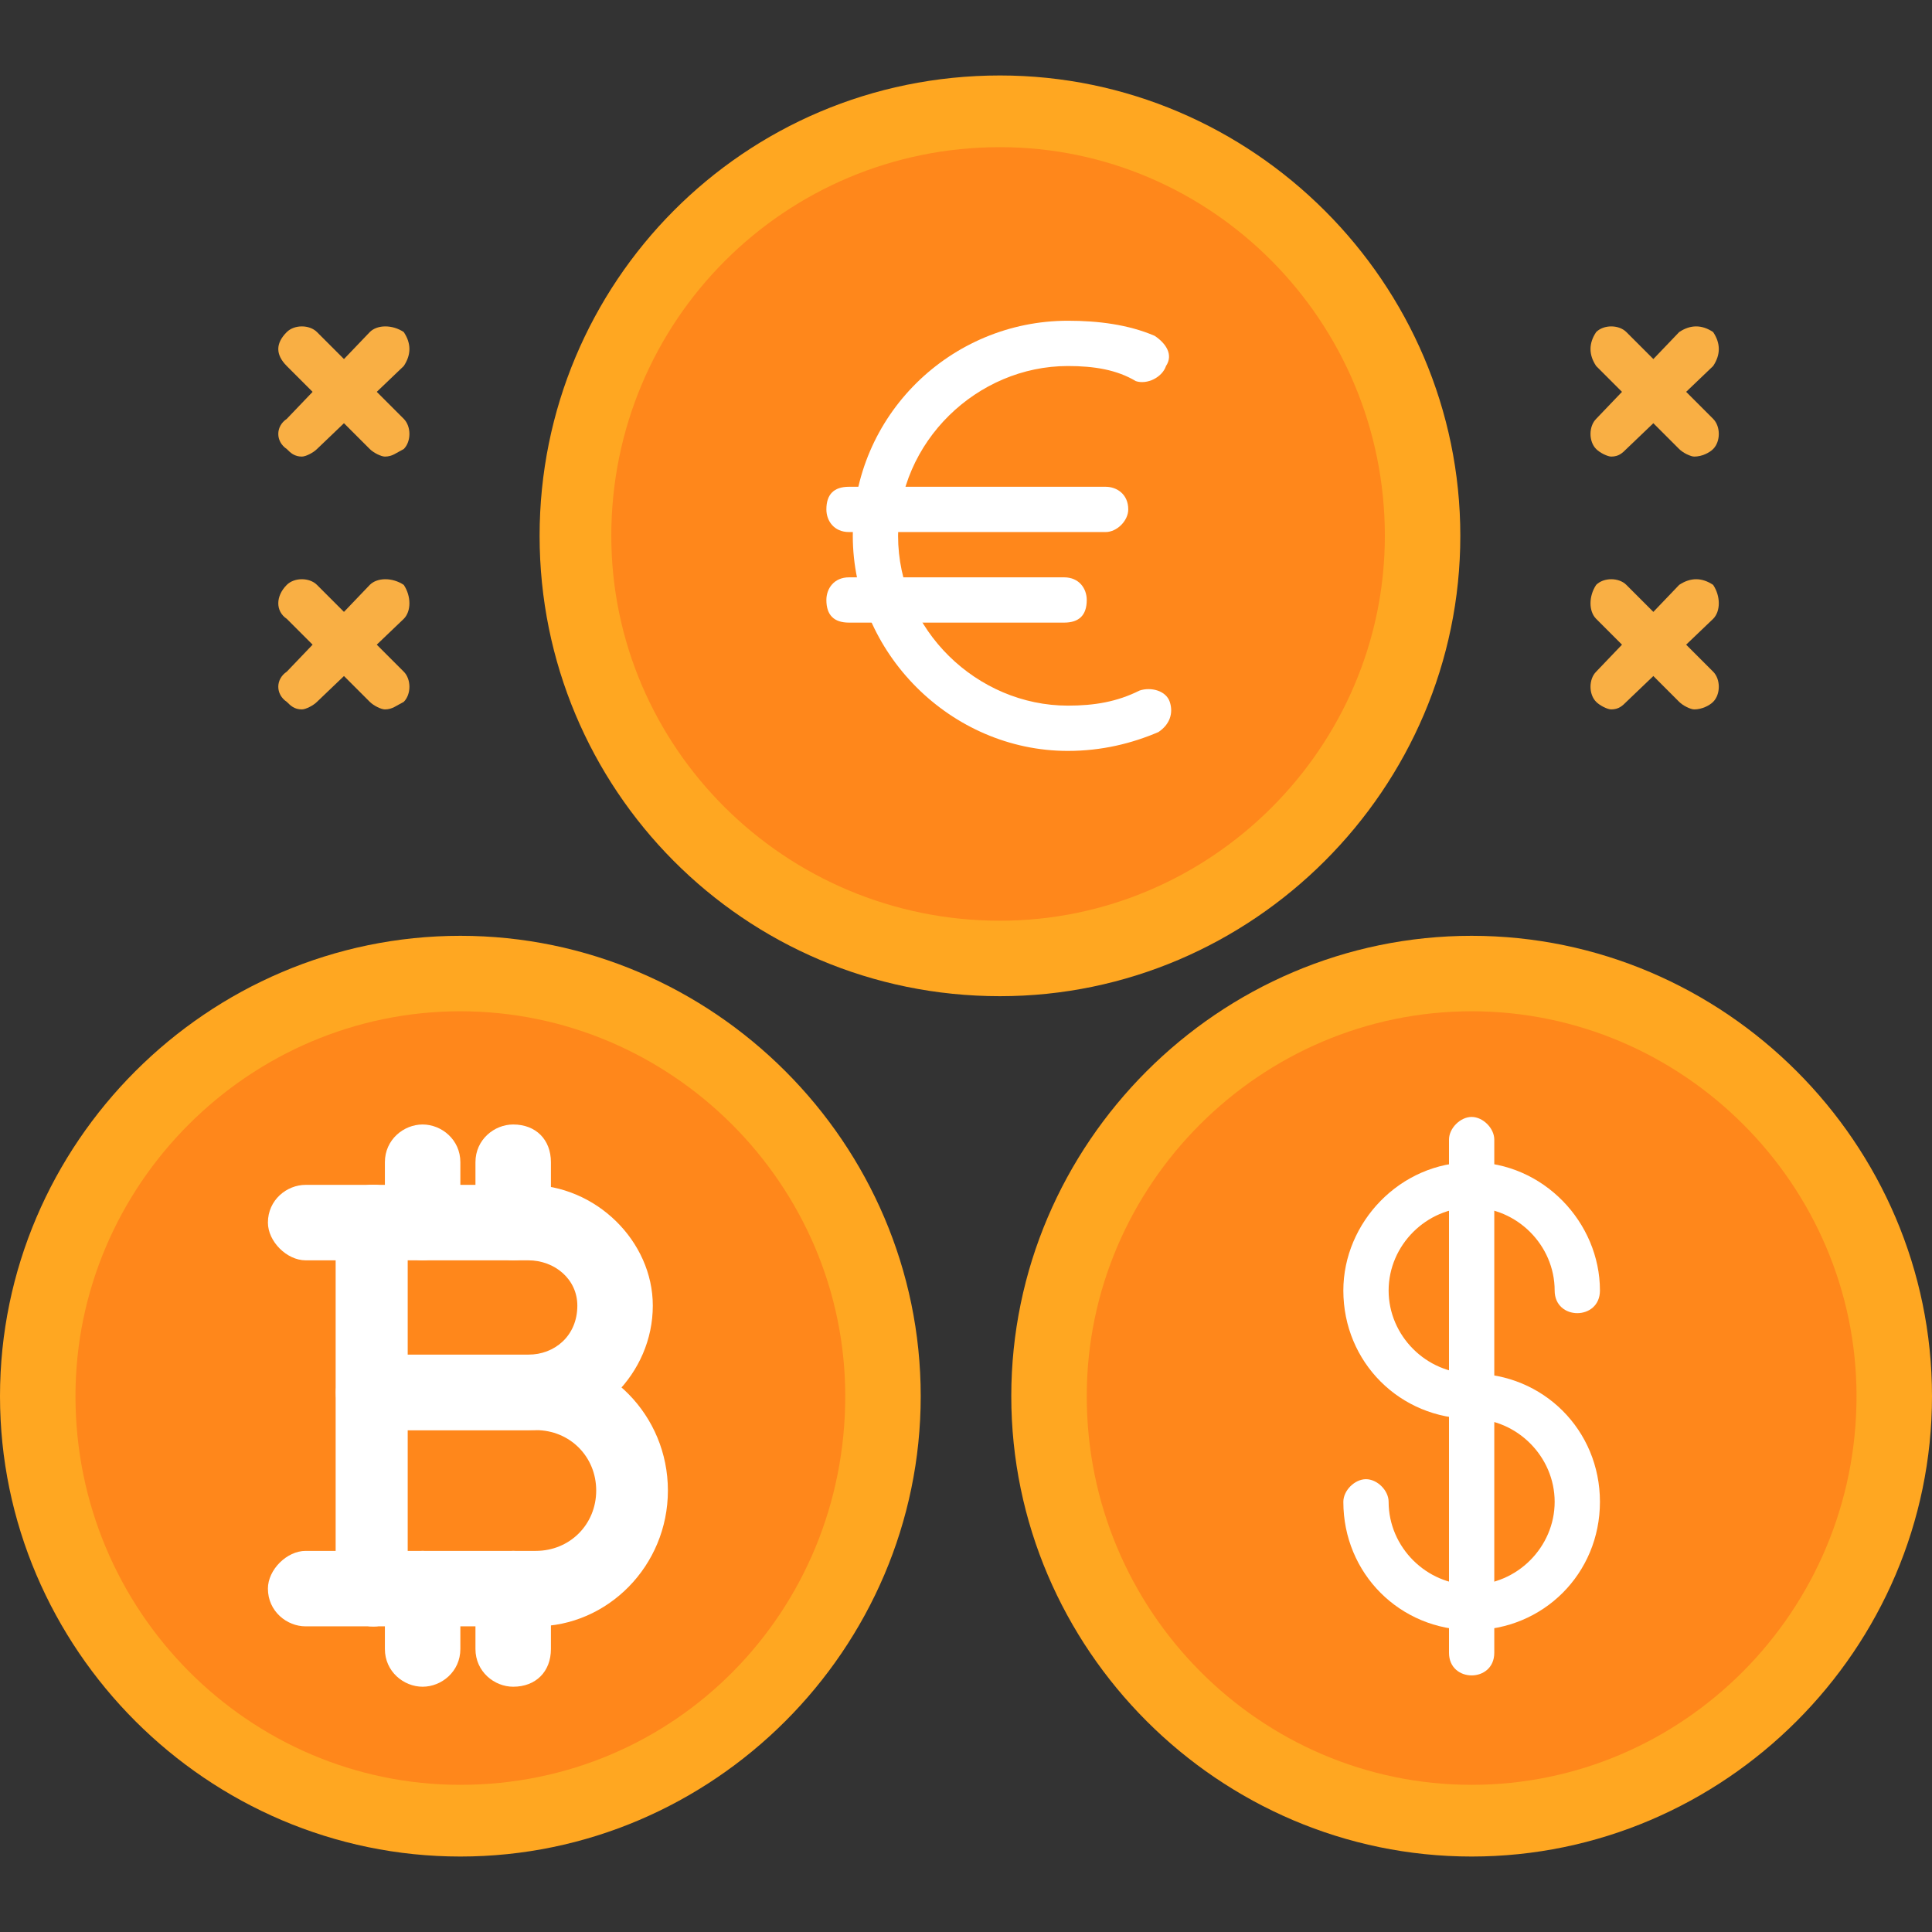
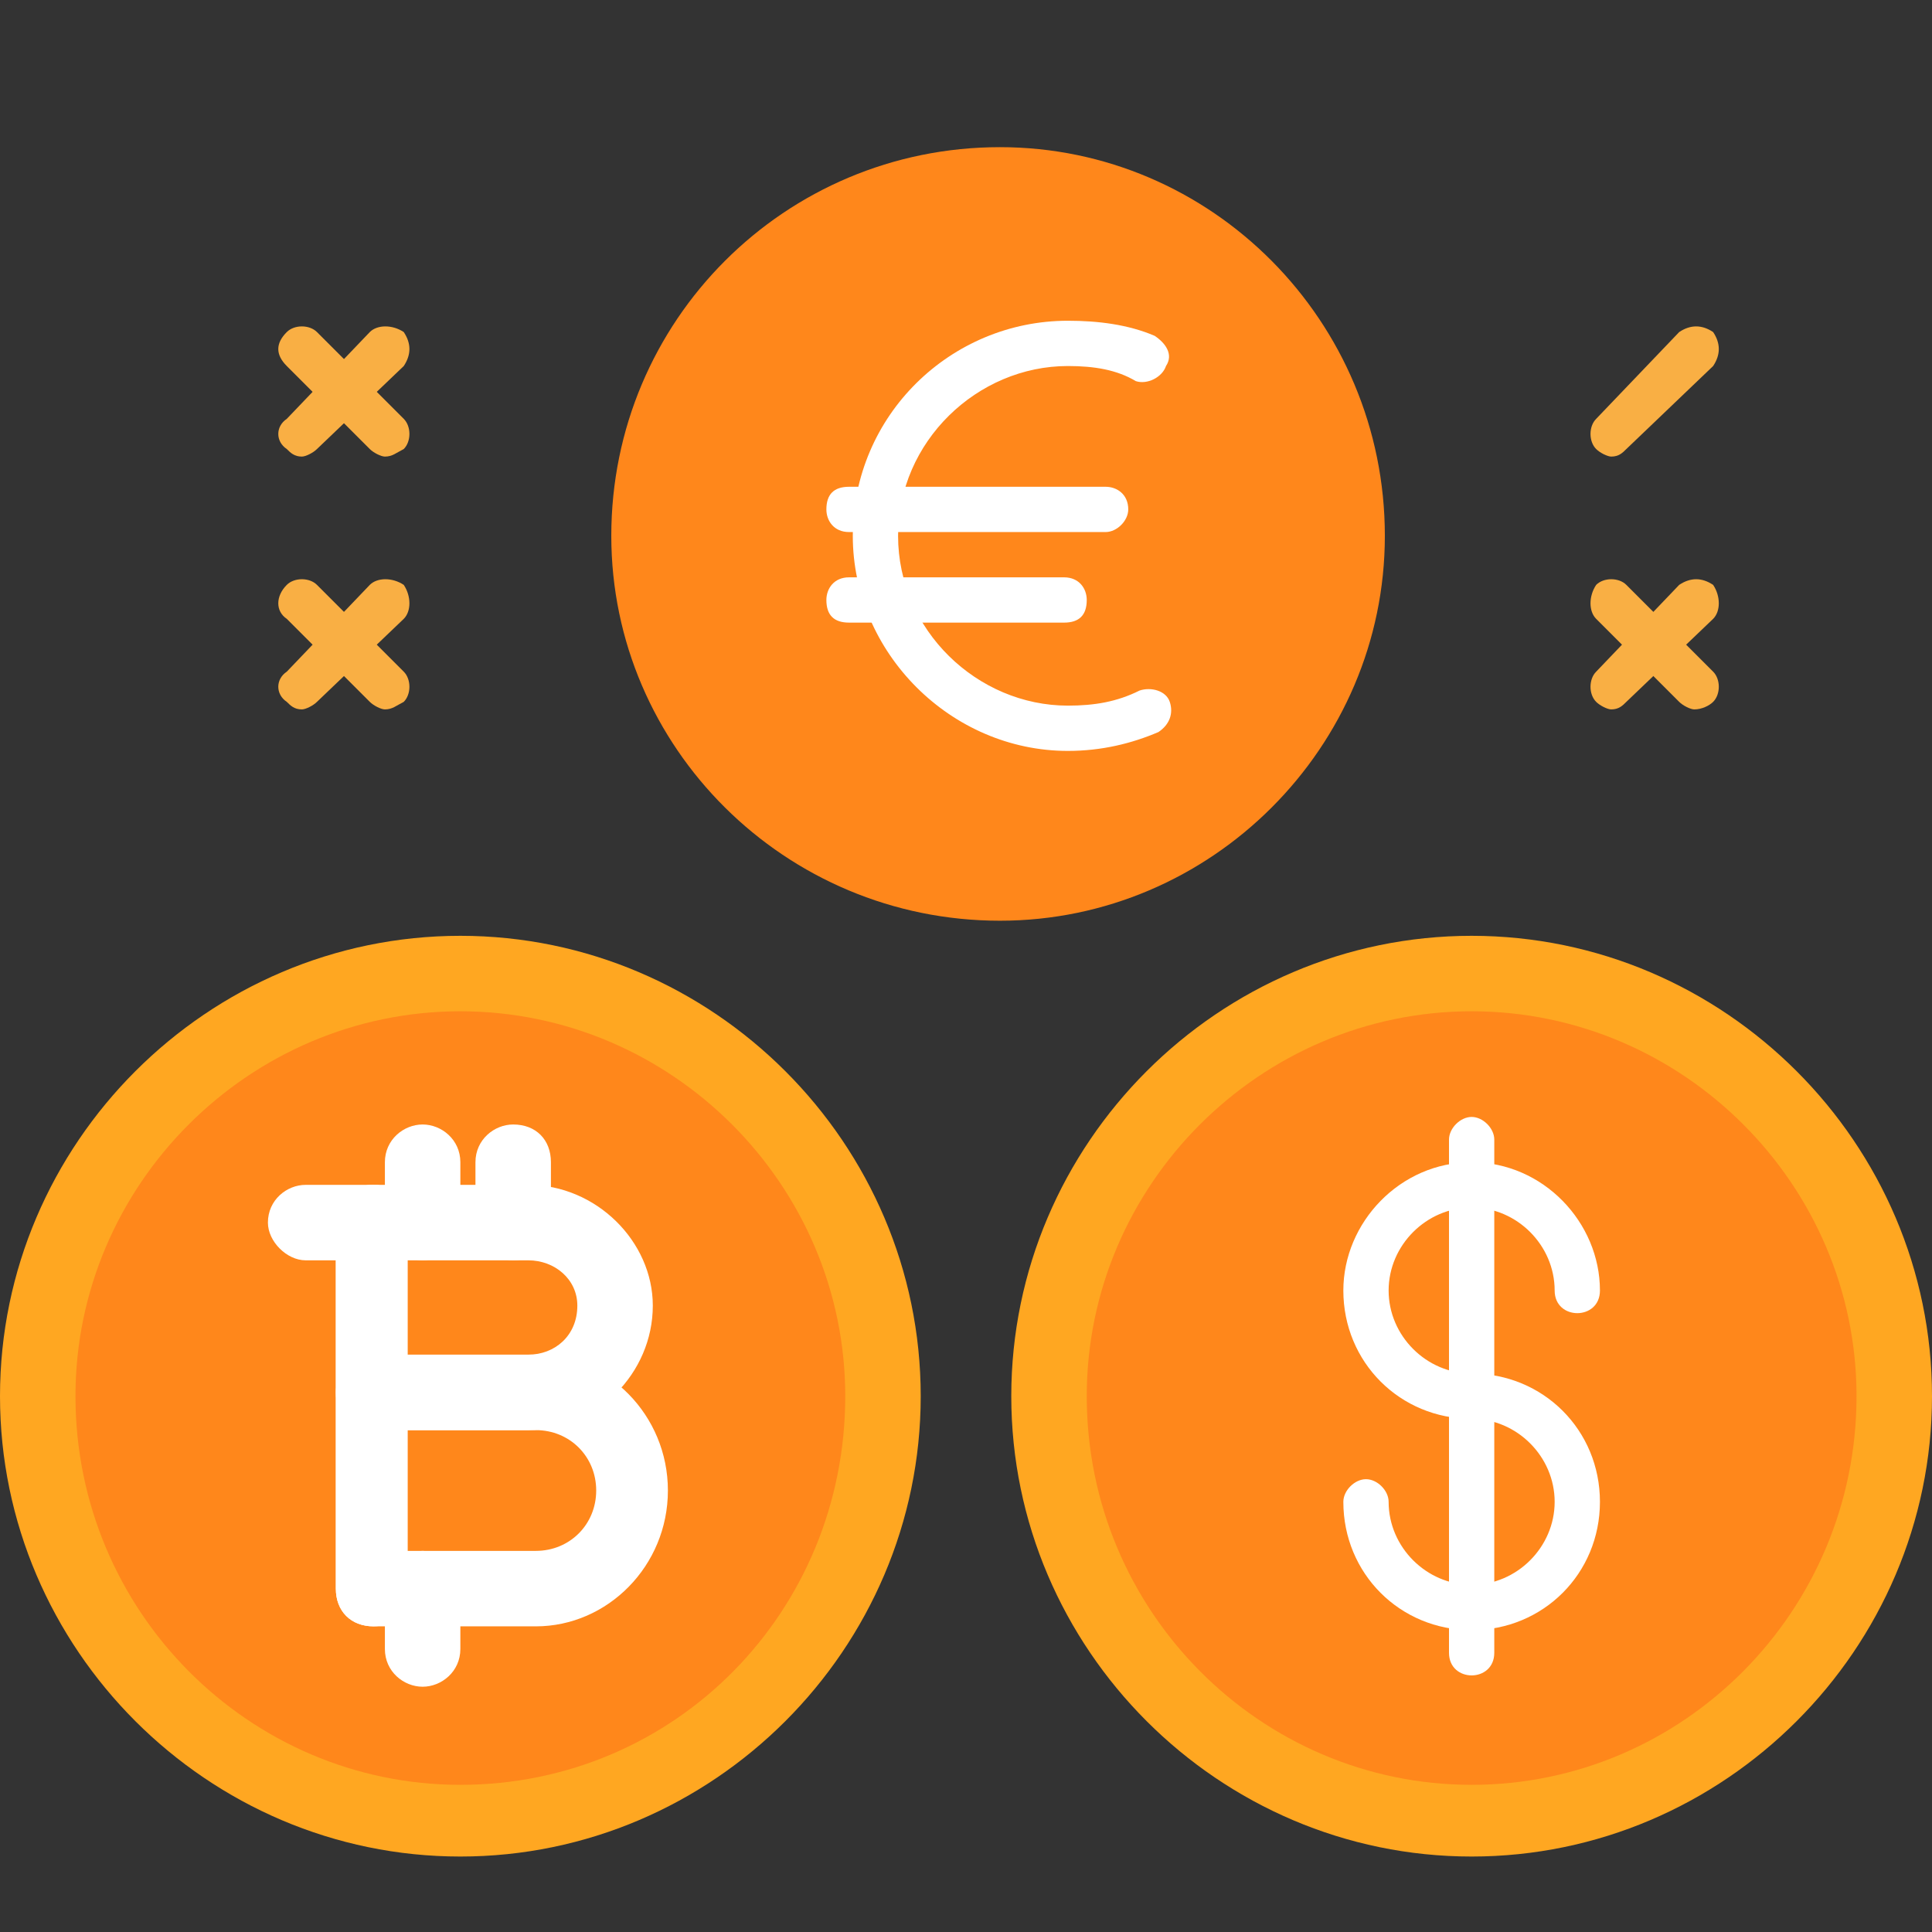
<svg xmlns="http://www.w3.org/2000/svg" clip-rule="evenodd" fill-rule="evenodd" height="512" viewBox="0 0 512 512" width="512">
  <rect x="0" y="0" width="512" height="512" fill="#333333" stroke="none" />
  <g id="Layer_x0020_1">
    <g id="_351741528">
      <path d="m390 492c-67 0-122-55-122-122s55-122 122-122 122 55 122 122-55 122-122 122z" fill="#ffa721" />
      <path d="m390 268c-56 0-102 46-102 102 0 57 46 103 102 103s102-46 102-103c0-56-46-102-102-102z" fill="#ff871b" />
    </g>
    <g id="_351740712">
-       <path d="m265 264c-68 0-122-55-122-122s54-122 122-122c67 0 122 55 122 122s-55 122-122 122z" fill="#ffa721" />
      <path d="m265 39c-57 0-103 46-103 103 0 56 46 102 103 102 56 0 102-46 102-102 0-57-46-103-102-103z" fill="#ff871b" />
    </g>
    <g id="_351740592" fill="#fff">
      <path d="m283 199c-31 0-57-26-57-57 0-32 26-57 57-57 8 0 16 1 23 4 3 2 5 5 3 8-1 3-5 5-8 4-5-3-11-4-18-4-24 0-45 20-45 45s21 45 45 45c7 0 13-1 19-4 3-1 7 0 8 3s0 6-3 8c-7 3-15 5-24 5z" />
      <path d="m293 141h-68c-4 0-6-3-6-6 0-4 2-6 6-6h68c3 0 6 2 6 6 0 3-3 6-6 6z" />
      <path d="m282 165h-57c-4 0-6-2-6-6 0-3 2-6 6-6h57c4 0 6 3 6 6 0 4-2 6-6 6z" />
    </g>
    <path d="m390 432c-19 0-34-15-34-34 0-3 3-6 6-6s6 3 6 6c0 12 10 22 22 22s22-10 22-22-10-22-22-22c-19 0-34-15-34-34 0-18 15-34 34-34s34 16 34 34c0 4-3 6-6 6s-6-2-6-6c0-12-10-22-22-22s-22 10-22 22 10 22 22 22c19 0 34 15 34 34s-15 34-34 34z" fill="#fff" />
    <path d="m390 444c-3 0-6-2-6-6v-136c0-3 3-6 6-6s6 3 6 6v136c0 4-3 6-6 6z" fill="#fff" />
    <g fill="#f9af44">
      <path d="m80 188c-2 0-3-1-4-2-3-2-3-6 0-8l22-23c2-2 6-2 9 0 2 3 2 7 0 9l-23 22c-1 1-3 2-4 2z" />
      <path d="m102 188c-1 0-3-1-4-2l-22-22c-3-2-3-6 0-9 2-2 6-2 8 0l23 23c2 2 2 6 0 8-2 1-3 2-5 2z" />
      <path d="m427 188c-1 0-3-1-4-2-2-2-2-6 0-8l22-23c3-2 6-2 9 0 2 3 2 7 0 9l-23 22c-1 1-2 2-4 2z" />
      <path d="m449 188c-1 0-3-1-4-2l-22-22c-2-2-2-6 0-9 2-2 6-2 8 0l23 23c2 2 2 6 0 8-1 1-3 2-5 2z" />
      <path d="m80 121c-2 0-3-1-4-2-3-2-3-6 0-8l22-23c2-2 6-2 9 0 2 3 2 6 0 9l-23 22c-1 1-3 2-4 2z" />
      <path d="m102 121c-1 0-3-1-4-2l-22-22c-3-3-3-6 0-9 2-2 6-2 8 0l23 23c2 2 2 6 0 8-2 1-3 2-5 2z" />
      <path d="m427 121c-1 0-3-1-4-2-2-2-2-6 0-8l22-23c3-2 6-2 9 0 2 3 2 6 0 9l-23 22c-1 1-2 2-4 2z" />
-       <path d="m449 121c-1 0-3-1-4-2l-22-22c-2-3-2-6 0-9 2-2 6-2 8 0l23 23c2 2 2 6 0 8-1 1-3 2-5 2z" />
    </g>
    <g id="_351736344">
      <path d="m122 492c-67 0-122-55-122-122s55-122 122-122 122 55 122 122-55 122-122 122z" fill="#ffa721" />
      <path d="m122 268c-56 0-102 46-102 102 0 57 46 103 102 103 57 0 102-46 102-103 0-56-46-102-102-102z" fill="#ff871b" />
      <g fill="#fff">
        <path d="m99 431c-6 0-10-4-10-10v-97c0-6 4-10 10-10 5 0 9 4 9 10v97c0 6-4 10-9 10z" />
        <path d="m140 379h-41c-6 0-10-4-10-10v-45c0-3 1-5 3-7 1-2 4-3 7-3h41c18 0 33 15 33 32 0 18-15 33-33 33zm-32-20h32c7 0 13-5 13-13 0-7-6-12-13-12h-32z" />
        <path d="m142 431h-43c-6 0-10-4-10-10v-52c0-5 4-10 10-10h43c19 0 35 16 35 36s-16 36-35 36zm-34-20h34c9 0 16-7 16-16s-7-16-16-16h-34z" />
        <path d="m99 334h-18c-5 0-10-5-10-10 0-6 5-10 10-10h18c5 0 9 4 9 10 0 5-4 10-9 10z" />
-         <path d="m99 431h-18c-5 0-10-4-10-10 0-5 5-10 10-10h18c5 0 9 5 9 10 0 6-4 10-9 10z" />
        <path d="m112 334c-5 0-10-5-10-10v-16c0-6 5-10 10-10s10 4 10 10v16c0 5-5 10-10 10z" />
        <path d="m136 334c-5 0-10-5-10-10v-16c0-6 5-10 10-10 6 0 10 4 10 10v16c0 5-4 10-10 10z" />
        <path d="m112 447c-5 0-10-4-10-10v-16c0-5 5-10 10-10s10 5 10 10v16c0 6-5 10-10 10z" />
-         <path d="m136 447c-5 0-10-4-10-10v-16c0-5 5-10 10-10 6 0 10 5 10 10v16c0 6-4 10-10 10z" />
      </g>
    </g>
  </g>
</svg>